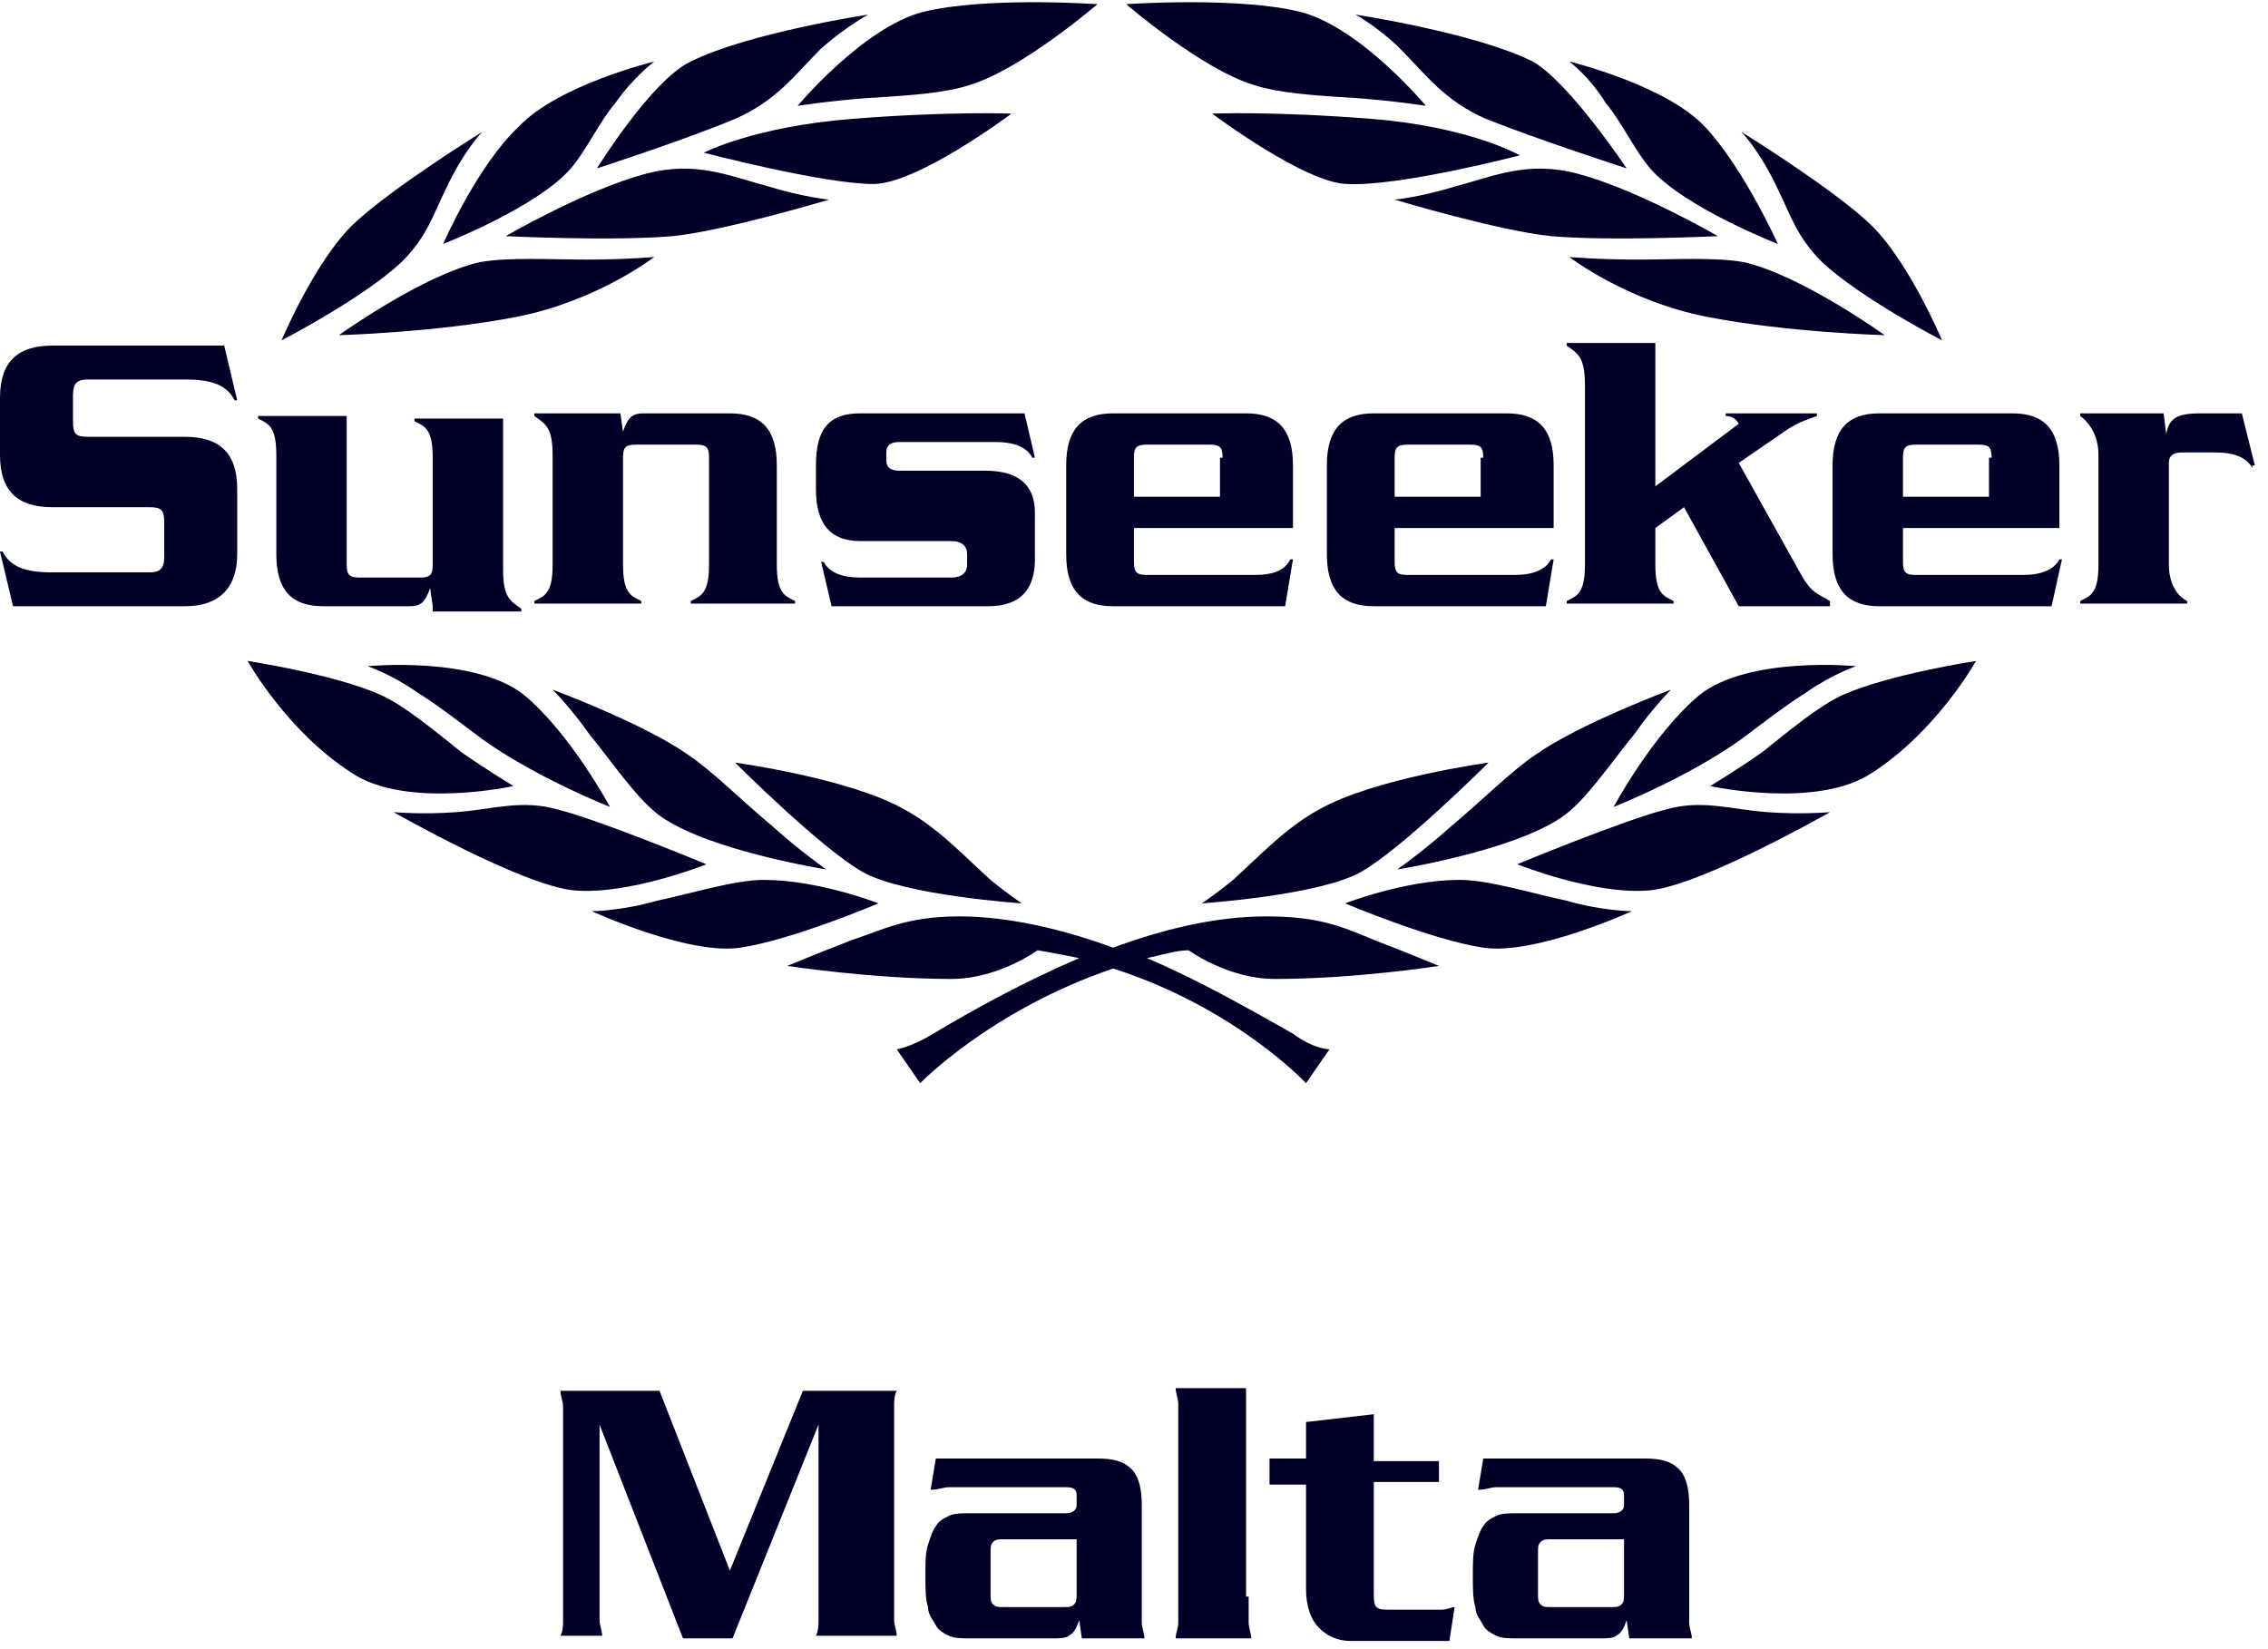
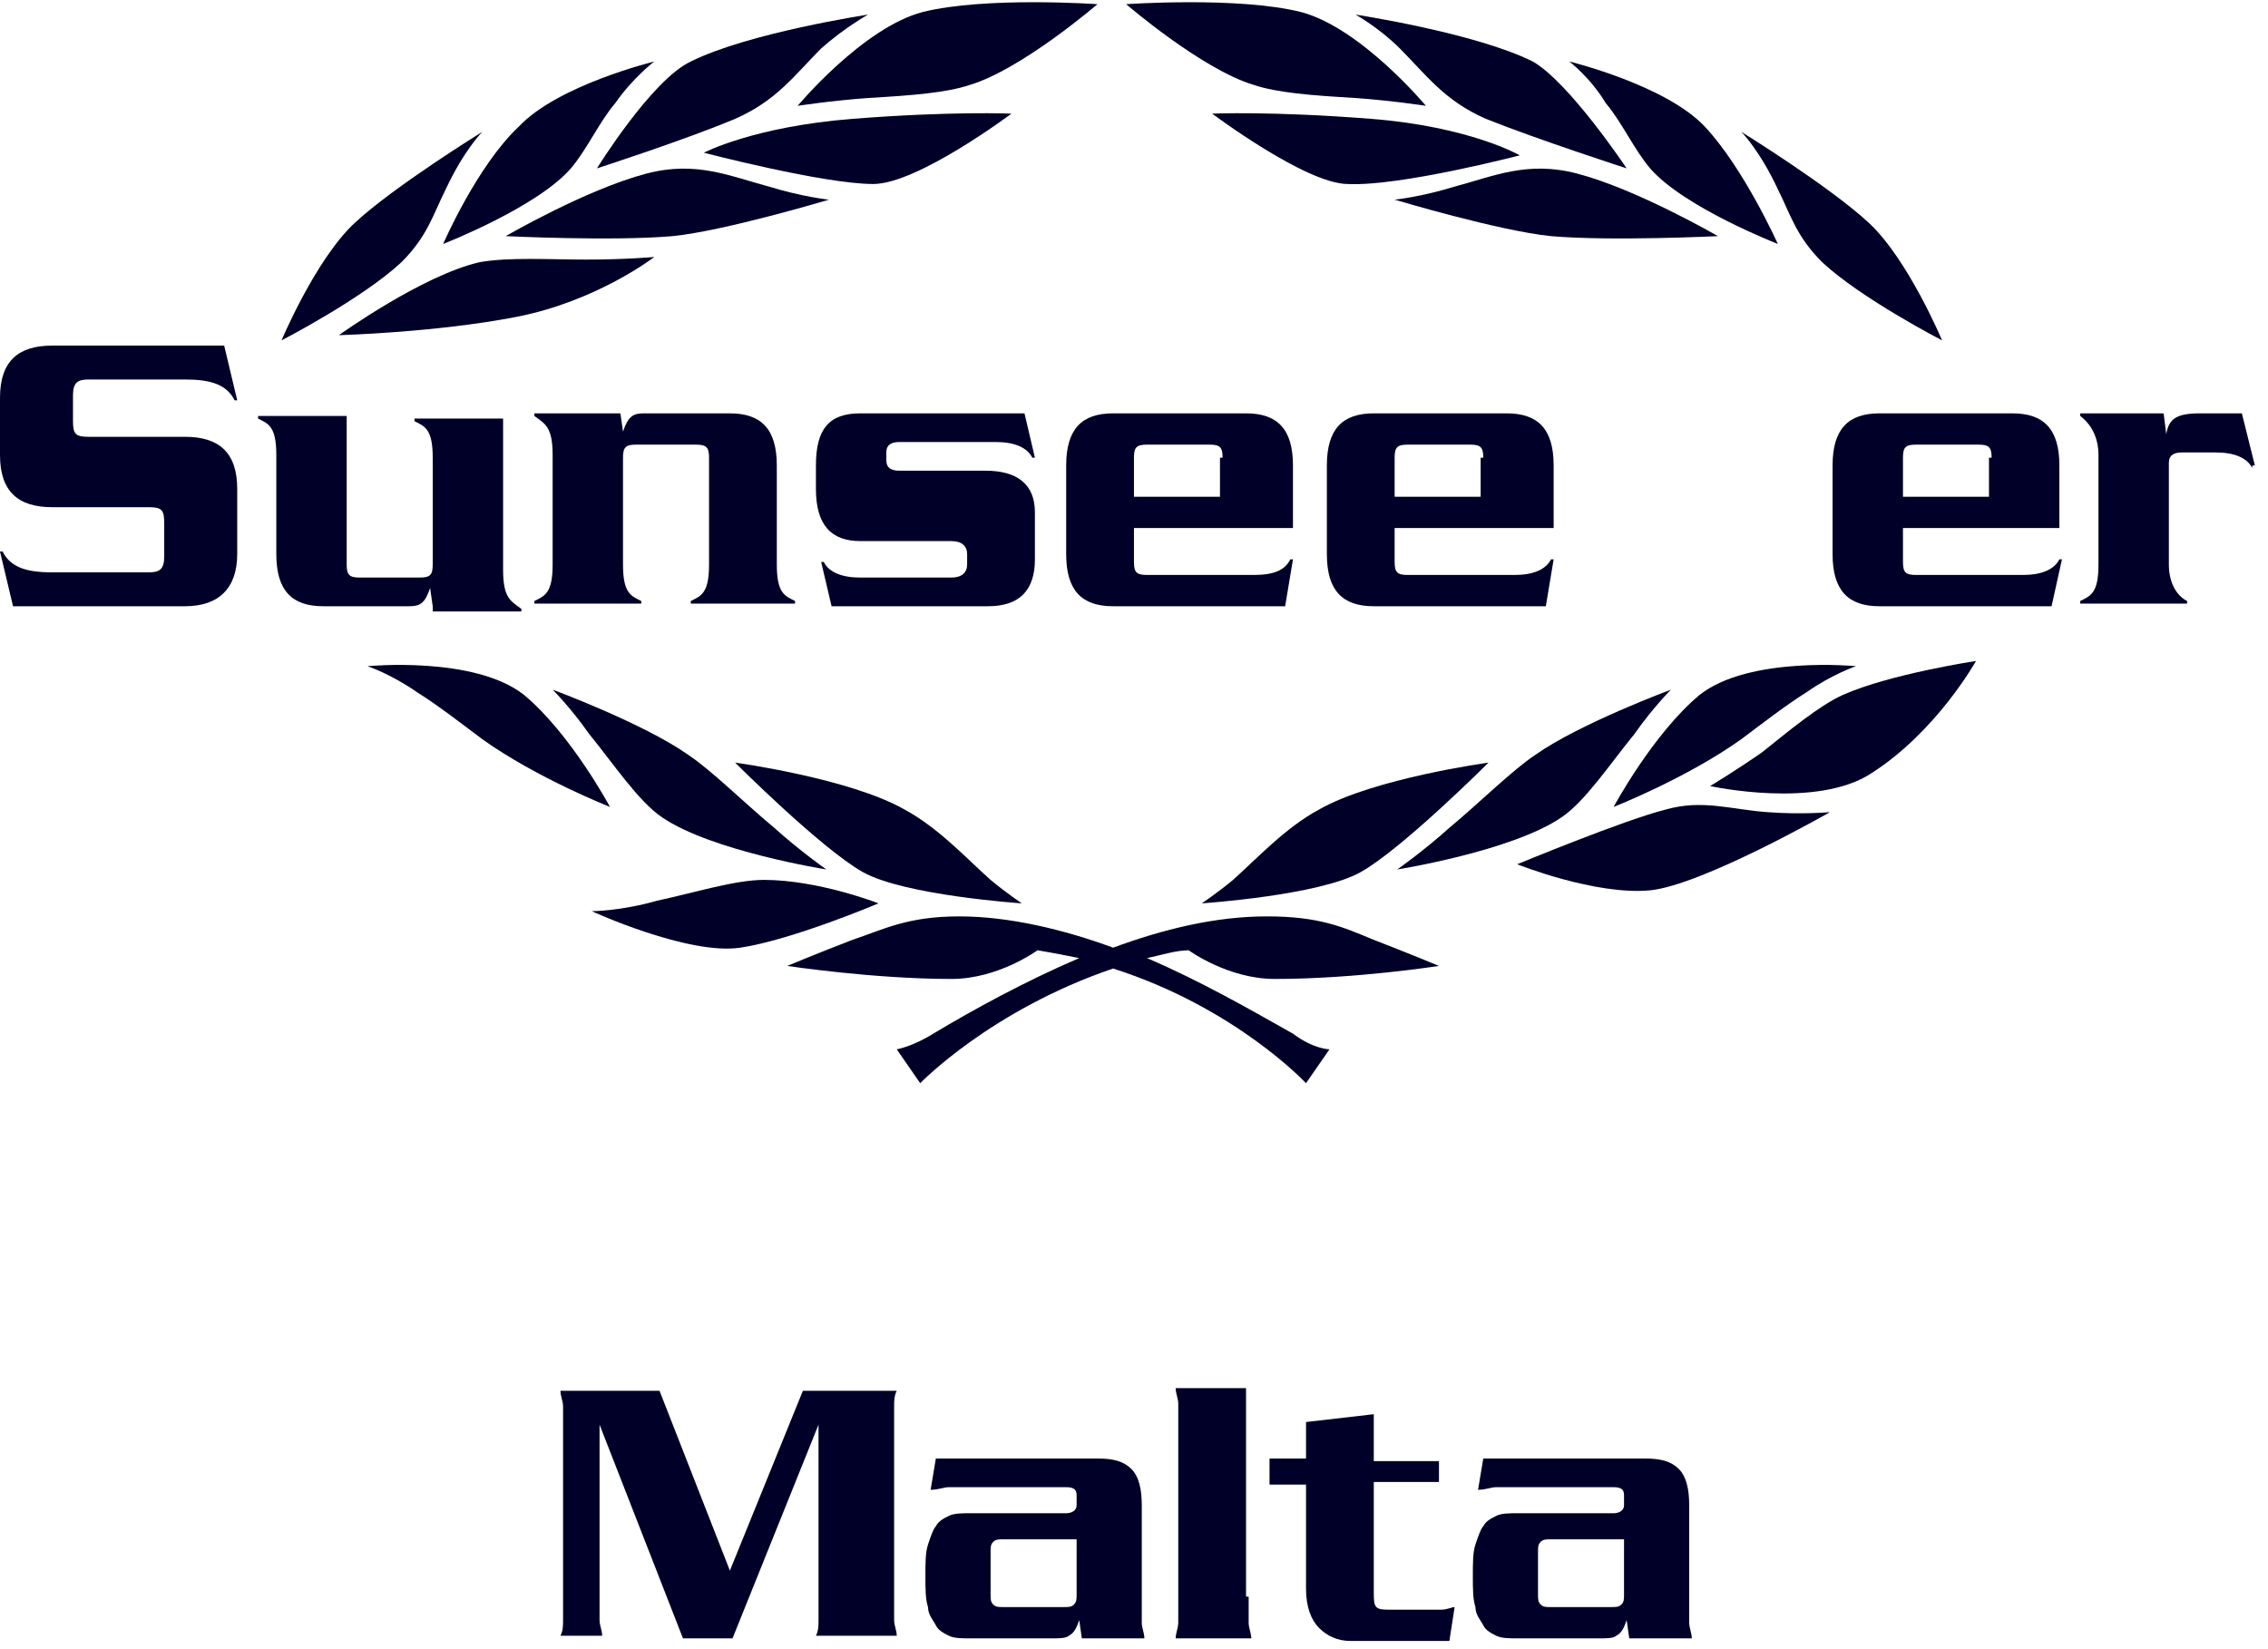
<svg xmlns="http://www.w3.org/2000/svg" width="132" height="96" viewBox="0 0 132 96" fill="none">
  <path d="M113.031 19.814C113.031 19.814 108.328 17.387 106.052 15.263C104.535 13.746 104.231 12.532 103.473 11.015C102.411 8.739 101.349 7.677 101.349 7.677C101.349 7.677 106.507 10.863 108.783 12.987C111.059 15.111 113.031 19.814 113.031 19.814Z" fill="#000028" />
-   <path d="M109.693 19.511C109.693 19.511 104.079 19.359 99.376 18.449C94.673 17.538 91.335 14.959 91.335 14.959C91.335 14.959 93.004 15.111 95.28 15.111C97.404 15.111 99.831 14.959 101.5 15.263C104.838 16.021 109.693 19.511 109.693 19.511Z" fill="#000028" />
  <path d="M91.335 3.58C91.335 3.58 96.949 4.946 99.224 7.373C101.5 9.801 103.472 14.201 103.472 14.201C103.472 14.201 98.011 12.077 96.038 9.801C95.128 8.739 94.369 7.07 93.459 6.008C92.549 4.491 91.335 3.58 91.335 3.58Z" fill="#000028" />
  <path d="M81.17 11.622C81.17 11.622 82.687 11.47 84.659 10.863C86.935 10.256 88.908 9.346 91.79 10.104C95.28 11.015 99.983 13.746 99.983 13.746C99.983 13.746 93.763 14.049 90.273 13.746C87.239 13.442 81.17 11.622 81.17 11.622Z" fill="#000028" />
  <path d="M78.894 0.85C78.894 0.85 85.873 1.912 89.21 3.581C91.335 4.794 94.672 9.801 94.672 9.801C94.672 9.801 89.514 8.132 86.48 6.918C84.052 5.856 82.99 4.339 81.473 2.822C80.259 1.608 78.894 0.85 78.894 0.85Z" fill="#000028" />
  <path d="M70.549 6.615C70.549 6.615 74.038 6.463 79.804 6.918C85.569 7.373 88.452 9.042 88.452 9.042C88.452 9.042 81.473 10.863 78.438 10.711C76.011 10.711 70.549 6.615 70.549 6.615Z" fill="#000028" />
  <path d="M65.543 0.243C65.543 0.243 72.067 -0.212 75.708 0.698C79.198 1.608 82.991 6.16 82.991 6.16C82.991 6.16 81.018 5.856 78.894 5.705C76.315 5.553 74.343 5.401 72.977 4.946C69.943 4.036 65.543 0.243 65.543 0.243Z" fill="#000028" />
  <path d="M86.632 44.393C86.632 44.393 79.956 45.303 76.77 47.124C74.797 48.186 73.129 50.006 71.763 51.22C70.853 51.979 69.942 52.586 69.942 52.586C69.942 52.586 76.77 52.13 79.197 50.765C81.625 49.4 86.632 44.393 86.632 44.393Z" fill="#000028" />
  <path d="M97.252 40.145C97.252 40.145 91.942 42.117 89.362 43.938C87.997 44.848 86.176 46.669 84.356 48.186C82.838 49.551 81.321 50.613 81.321 50.613C81.321 50.613 87.997 49.551 90.88 47.579C92.245 46.669 93.762 44.393 95.128 42.724C96.19 41.207 97.252 40.145 97.252 40.145Z" fill="#000028" />
  <path d="M108.025 38.779C108.025 38.779 101.804 38.172 98.922 40.448C96.191 42.724 93.915 46.972 93.915 46.972C93.915 46.972 98.163 45.303 101.349 43.027C102.563 42.117 103.928 41.055 105.142 40.296C106.659 39.234 108.025 38.779 108.025 38.779Z" fill="#000028" />
  <path d="M115.004 38.476C115.004 38.476 109.997 39.234 107.266 40.448C105.901 41.055 104.08 42.572 102.563 43.786C101.046 44.848 99.528 45.758 99.528 45.758C99.528 45.758 105.749 47.124 108.935 44.999C112.728 42.572 115.004 38.476 115.004 38.476Z" fill="#000028" />
  <path d="M106.507 47.276C106.507 47.276 104.838 47.427 102.866 47.276C100.742 47.124 99.073 46.517 96.949 47.124C94.521 47.731 88.301 50.31 88.301 50.31C88.301 50.31 92.852 52.13 96.038 51.827C99.073 51.524 106.507 47.276 106.507 47.276Z" fill="#000028" />
-   <path d="M94.976 53.041C94.976 53.041 89.363 55.62 86.328 55.165C83.294 54.71 78.287 52.586 78.287 52.586C78.287 52.586 81.777 51.22 84.963 51.22C86.632 51.22 89.059 51.979 91.183 52.434C93.307 53.041 94.976 53.041 94.976 53.041Z" fill="#000028" />
  <path d="M16.386 19.814C16.386 19.814 21.089 17.387 23.365 15.263C24.882 13.746 25.185 12.532 25.944 11.015C27.006 8.739 28.068 7.677 28.068 7.677C28.068 7.677 22.91 10.863 20.634 12.987C18.358 15.111 16.386 19.814 16.386 19.814Z" fill="#000028" />
  <path d="M19.724 19.511C19.724 19.511 25.337 19.359 30.041 18.449C34.744 17.538 38.082 14.959 38.082 14.959C38.082 14.959 36.413 15.111 34.137 15.111C32.013 15.111 29.585 14.959 27.916 15.263C24.579 16.021 19.724 19.511 19.724 19.511Z" fill="#000028" />
  <path d="M38.081 3.58C38.081 3.58 32.468 4.946 30.192 7.373C27.764 9.649 25.792 14.201 25.792 14.201C25.792 14.201 31.254 12.077 33.226 9.801C34.136 8.739 34.895 7.07 35.805 6.008C36.867 4.491 38.081 3.58 38.081 3.58Z" fill="#000028" />
  <path d="M48.247 11.622C48.247 11.622 46.73 11.47 44.757 10.863C42.481 10.256 40.509 9.346 37.626 10.104C34.137 11.015 29.434 13.746 29.434 13.746C29.434 13.746 35.654 14.049 39.144 13.746C42.178 13.442 48.247 11.622 48.247 11.622Z" fill="#000028" />
  <path d="M50.522 0.85C50.522 0.85 43.543 1.912 40.205 3.581C37.929 4.643 34.743 9.801 34.743 9.801C34.743 9.801 39.902 8.132 42.784 6.918C45.212 5.856 46.274 4.339 47.791 2.822C49.157 1.608 50.522 0.85 50.522 0.85Z" fill="#000028" />
  <path d="M58.867 6.615C58.867 6.615 55.377 6.463 49.612 6.918C43.846 7.373 40.964 8.89 40.964 8.89C40.964 8.89 47.943 10.711 50.826 10.711C53.405 10.711 58.867 6.615 58.867 6.615Z" fill="#000028" />
  <path d="M63.873 0.243C63.873 0.243 57.349 -0.212 53.707 0.698C50.218 1.608 46.425 6.16 46.425 6.16C46.425 6.16 48.397 5.856 50.521 5.705C53.1 5.553 55.073 5.401 56.438 4.946C59.473 4.036 63.873 0.243 63.873 0.243Z" fill="#000028" />
  <path d="M42.784 44.393C42.784 44.393 49.46 45.303 52.646 47.124C54.618 48.186 56.287 50.006 57.653 51.22C58.563 51.979 59.473 52.586 59.473 52.586C59.473 52.586 52.646 52.13 50.218 50.765C47.791 49.4 42.784 44.393 42.784 44.393Z" fill="#000028" />
  <path d="M32.164 40.145C32.164 40.145 37.474 42.117 40.053 43.938C41.419 44.848 43.239 46.669 45.06 48.186C46.577 49.551 48.094 50.613 48.094 50.613C48.094 50.613 41.419 49.551 38.536 47.579C37.171 46.669 35.654 44.393 34.288 42.724C33.226 41.207 32.164 40.145 32.164 40.145Z" fill="#000028" />
  <path d="M21.392 38.779C21.392 38.779 27.612 38.172 30.495 40.448C33.226 42.724 35.502 46.972 35.502 46.972C35.502 46.972 31.253 45.303 28.067 43.027C26.854 42.117 25.488 41.055 24.274 40.296C22.757 39.234 21.392 38.779 21.392 38.779Z" fill="#000028" />
-   <path d="M14.413 38.476C14.413 38.476 19.42 39.234 22.151 40.448C23.516 41.055 25.337 42.572 26.854 43.786C28.371 44.848 29.888 45.758 29.888 45.758C29.888 45.758 23.668 47.124 20.482 44.999C16.689 42.572 14.413 38.476 14.413 38.476Z" fill="#000028" />
-   <path d="M22.909 47.276C22.909 47.276 24.578 47.427 26.55 47.276C28.674 47.124 30.343 46.517 32.468 47.124C34.895 47.731 41.115 50.31 41.115 50.31C41.115 50.31 36.564 52.13 33.378 51.827C30.343 51.524 22.909 47.276 22.909 47.276Z" fill="#000028" />
  <path d="M34.44 53.041C34.44 53.041 40.054 55.62 43.088 55.165C46.123 54.71 51.13 52.586 51.13 52.586C51.13 52.586 47.64 51.22 44.454 51.22C42.785 51.22 40.358 51.979 38.233 52.434C36.109 53.041 34.44 53.041 34.44 53.041Z" fill="#000028" />
  <path d="M66.757 55.772C67.515 55.62 68.425 55.317 69.184 55.317C69.184 55.317 71.46 56.986 74.191 56.986C78.894 56.986 83.749 56.227 83.749 56.227C83.749 56.227 81.928 55.468 79.956 54.71C78.135 53.951 76.77 53.344 73.736 53.344C70.701 53.344 67.667 54.103 64.784 55.165C61.901 54.103 58.715 53.344 55.833 53.344C52.798 53.344 51.433 54.103 49.612 54.71C47.64 55.468 45.819 56.227 45.819 56.227C45.819 56.227 50.826 56.986 55.378 56.986C58.109 56.986 60.384 55.317 60.384 55.317C61.295 55.468 62.053 55.62 62.812 55.772C59.626 57.137 56.591 58.806 54.316 60.172C53.102 60.93 52.191 61.082 52.191 61.082L53.557 63.054C53.557 63.054 57.653 58.806 64.784 56.379C71.915 58.654 76.011 63.054 76.011 63.054L77.377 61.082C77.377 61.082 76.466 61.082 75.253 60.172C72.825 58.806 69.943 57.137 66.757 55.772Z" fill="#000028" />
  <path d="M10.772 35.29H0.759L0 32.104H0.152C0.607 33.014 1.517 33.318 3.034 33.318H8.648C9.255 33.318 9.558 33.166 9.558 32.407V30.435C9.558 29.676 9.407 29.524 8.648 29.524H3.034C1.062 29.524 0 28.614 0 26.49V23.152C0 21.028 1.062 20.118 3.034 20.118H13.048L13.806 23.304H13.655C13.2 22.394 12.289 22.09 10.772 22.09H5.158C4.552 22.09 4.248 22.242 4.248 23.001V24.518C4.248 25.276 4.4 25.428 5.158 25.428H10.772C12.744 25.428 13.806 26.338 13.806 28.462V32.255C13.806 34.228 12.744 35.29 10.772 35.29Z" fill="#000028" />
  <path d="M25.185 35.29L25.033 34.228C24.73 35.138 24.426 35.29 23.819 35.29H18.812C16.992 35.29 16.082 34.38 16.082 32.255V26.49C16.082 24.821 15.626 24.669 15.02 24.366V24.214H20.178V32.862C20.178 33.469 20.33 33.621 20.937 33.621H24.426C25.033 33.621 25.185 33.469 25.185 32.862V26.642C25.185 24.973 24.73 24.821 24.123 24.518V24.366H29.281V33.166C29.281 34.835 29.736 34.986 30.343 35.442V35.593H25.185V35.29Z" fill="#000028" />
  <path d="M40.205 35.29V34.986C40.812 34.683 41.267 34.531 41.267 32.862V26.642C41.267 26.035 41.115 25.883 40.508 25.883H37.019C36.412 25.883 36.26 26.035 36.26 26.642V32.862C36.26 34.531 36.715 34.683 37.322 34.986V35.138H31.102V34.986C31.708 34.683 32.164 34.531 32.164 32.862V26.49C32.164 24.821 31.708 24.669 31.102 24.214V24.062H36.108L36.26 25.125C36.563 24.214 36.867 24.062 37.474 24.062H42.48C44.301 24.062 45.211 24.973 45.211 27.097V32.862C45.211 34.531 45.667 34.683 46.273 34.986V35.138H40.205V35.29Z" fill="#000028" />
  <path d="M57.502 35.29H48.399L47.792 32.711H47.943C48.247 33.317 49.005 33.621 50.068 33.621H55.378C55.984 33.621 56.288 33.317 56.288 32.862V32.255C56.288 31.8 55.984 31.497 55.378 31.497H50.068C48.399 31.497 47.488 30.586 47.488 28.462V27.097C47.488 24.973 48.247 24.062 50.068 24.062H59.626L60.233 26.642H60.081C59.778 26.035 59.019 25.731 57.957 25.731H52.343C51.888 25.731 51.585 25.883 51.585 26.338V26.793C51.585 27.249 51.888 27.4 52.343 27.4H57.35C59.171 27.4 60.233 28.159 60.233 29.828V32.559C60.233 34.379 59.322 35.29 57.502 35.29Z" fill="#000028" />
  <path d="M74.797 35.29H64.784C62.963 35.29 62.053 34.379 62.053 32.255V27.097C62.053 24.973 62.963 24.062 64.784 24.062H72.521C74.342 24.062 75.252 24.973 75.252 27.097V30.738H65.997V32.711C65.997 33.317 66.149 33.469 66.756 33.469H72.977C74.19 33.469 74.797 33.166 75.101 32.559H75.252L74.797 35.29ZM71.156 26.642C71.156 26.035 71.004 25.883 70.397 25.883H66.756C66.149 25.883 65.997 26.035 65.997 26.642V28.918H71.004V26.642H71.156Z" fill="#000028" />
  <path d="M89.969 35.29H79.956C78.135 35.29 77.225 34.379 77.225 32.255V27.097C77.225 24.973 78.135 24.062 79.956 24.062H87.693C89.514 24.062 90.424 24.973 90.424 27.097V30.738H81.169V32.711C81.169 33.317 81.321 33.469 81.928 33.469H88.148C89.21 33.469 89.969 33.166 90.272 32.559H90.424L89.969 35.29ZM86.328 26.642C86.328 26.035 86.176 25.883 85.569 25.883H81.928C81.321 25.883 81.169 26.035 81.169 26.642V28.918H86.176V26.642H86.328Z" fill="#000028" />
-   <path d="M106.507 35.29H101.197L98.011 29.524L96.342 30.738V32.862C96.342 34.531 96.797 34.683 97.404 34.986V35.138H91.184V34.986C91.79 34.683 92.246 34.531 92.246 32.862V22.394C92.246 20.725 91.79 20.573 91.184 20.118V19.966H96.342V28.311L101.197 24.669C101.045 24.366 100.742 24.214 100.438 24.214V24.062H105.749V24.214C104.99 24.518 104.687 24.518 103.625 25.276L101.197 26.945L104.838 33.469C105.445 34.531 105.749 34.531 106.507 34.986V35.29Z" fill="#000028" />
  <path d="M119.403 35.29H109.389C107.569 35.29 106.658 34.379 106.658 32.255V27.097C106.658 24.973 107.569 24.062 109.389 24.062H117.127C118.947 24.062 119.858 24.973 119.858 27.097V30.738H110.755V32.711C110.755 33.317 110.906 33.469 111.513 33.469H117.734C118.796 33.469 119.554 33.166 119.858 32.559H120.009L119.403 35.29ZM115.913 26.642C115.913 26.035 115.761 25.883 115.154 25.883H111.513C110.906 25.883 110.755 26.035 110.755 26.642V28.918H115.761V26.642H115.913Z" fill="#000028" />
  <path d="M131.085 27.249C130.781 26.642 130.023 26.338 128.961 26.338H126.988C126.533 26.338 126.23 26.49 126.23 26.945V32.862C126.23 33.924 126.685 34.683 127.292 34.986V35.138H121.071V34.986C121.678 34.683 122.133 34.531 122.133 32.862V26.49C122.133 25.428 121.678 24.669 121.071 24.214V24.062H125.926L126.078 25.276C126.23 24.366 126.685 24.062 128.05 24.062H130.478L131.236 27.097H131.085V27.249Z" fill="#000028" />
  <path d="M42.481 91.427L46.729 80.959H52.191C52.039 81.262 52.039 81.565 52.039 81.869C52.039 82.172 52.039 82.476 52.039 82.779V93.399C52.039 93.703 52.039 94.006 52.039 94.31C52.039 94.613 52.191 94.917 52.191 95.22H47.488C47.639 94.917 47.639 94.613 47.639 94.31C47.639 94.006 47.639 93.703 47.639 93.399V82.931L42.633 95.372H39.75L34.895 82.931V93.399C34.895 93.703 34.895 94.006 34.895 94.31C34.895 94.613 35.047 94.917 35.047 95.22H32.619C32.771 94.917 32.771 94.613 32.771 94.31C32.771 94.006 32.771 93.703 32.771 93.399V82.779C32.771 82.476 32.771 82.172 32.771 81.869C32.771 81.565 32.619 81.262 32.619 80.959H38.385L42.481 91.427Z" fill="#000028" />
  <path d="M66.453 92.943C66.453 93.55 66.453 94.005 66.453 94.46C66.453 94.764 66.605 95.067 66.605 95.371H62.964L62.812 94.308C62.66 94.764 62.508 95.067 62.205 95.219C62.053 95.371 61.598 95.371 61.295 95.371H56.44C55.984 95.371 55.529 95.371 55.226 95.219C54.922 95.067 54.619 94.915 54.467 94.612C54.316 94.308 54.012 94.005 54.012 93.55C53.86 93.095 53.86 92.488 53.86 91.729C53.86 90.971 53.86 90.364 54.012 89.909C54.164 89.453 54.316 88.998 54.467 88.847C54.619 88.543 54.922 88.391 55.226 88.24C55.529 88.088 55.984 88.088 56.44 88.088H62.053C62.357 88.088 62.66 87.936 62.66 87.633V87.026C62.66 86.722 62.508 86.571 62.053 86.571H56.136C55.833 86.571 55.529 86.571 55.226 86.571C54.922 86.571 54.619 86.722 54.164 86.722L54.467 84.902H63.874C64.784 84.902 65.391 85.054 65.846 85.509C66.301 85.964 66.453 86.722 66.453 87.633V92.943ZM58.412 89.605C58.108 89.605 57.957 89.605 57.805 89.757C57.653 89.909 57.653 90.06 57.653 90.364V92.791C57.653 93.095 57.653 93.246 57.805 93.398C57.957 93.55 58.108 93.55 58.412 93.55H61.901C62.205 93.55 62.357 93.55 62.508 93.398C62.66 93.246 62.66 93.095 62.66 92.791V89.605H58.412Z" fill="#000028" />
  <path d="M72.673 92.943C72.673 93.55 72.673 94.005 72.673 94.46C72.673 94.763 72.825 95.067 72.825 95.37H68.425C68.425 95.067 68.576 94.763 68.576 94.46C68.576 94.156 68.576 93.55 68.576 92.943V83.233C68.576 82.626 68.576 82.171 68.576 81.716C68.576 81.412 68.425 81.109 68.425 80.805H72.521V92.943H72.673Z" fill="#000028" />
  <path d="M83.749 86.267H79.956V92.64C79.956 93.095 79.956 93.398 80.108 93.55C80.26 93.702 80.563 93.702 80.867 93.702H82.536C83.142 93.702 83.598 93.702 83.901 93.702C84.205 93.702 84.508 93.55 84.66 93.55L84.356 95.522H78.591C77.832 95.522 77.225 95.219 76.77 94.764C76.315 94.308 76.012 93.55 76.012 92.488V86.419H73.888V84.902H76.012V82.778L79.956 82.323V85.054H83.749V86.267Z" fill="#000028" />
  <path d="M98.313 92.943C98.313 93.55 98.313 94.005 98.313 94.46C98.313 94.764 98.465 95.067 98.465 95.371H94.824L94.672 94.308C94.52 94.764 94.369 95.067 94.065 95.219C93.913 95.371 93.458 95.371 93.155 95.371H88.3C87.845 95.371 87.39 95.371 87.086 95.219C86.783 95.067 86.479 94.915 86.328 94.612C86.176 94.308 85.872 94.005 85.872 93.55C85.721 93.095 85.721 92.488 85.721 91.729C85.721 90.971 85.721 90.364 85.872 89.909C86.024 89.453 86.176 88.998 86.328 88.847C86.479 88.543 86.783 88.391 87.086 88.24C87.39 88.088 87.845 88.088 88.3 88.088H93.913C94.217 88.088 94.52 87.936 94.52 87.633V87.026C94.52 86.722 94.369 86.571 93.913 86.571H87.996C87.693 86.571 87.39 86.571 87.086 86.571C86.783 86.571 86.479 86.722 86.024 86.722L86.328 84.902H95.734C96.644 84.902 97.251 85.054 97.707 85.509C98.162 85.964 98.313 86.722 98.313 87.633V92.943ZM90.272 89.605C89.969 89.605 89.817 89.605 89.665 89.757C89.514 89.909 89.514 90.06 89.514 90.364V92.791C89.514 93.095 89.514 93.246 89.665 93.398C89.817 93.55 89.969 93.55 90.272 93.55H93.762C94.065 93.55 94.217 93.55 94.369 93.398C94.52 93.246 94.52 93.095 94.52 92.791V89.605H90.272Z" fill="#000028" />
</svg>